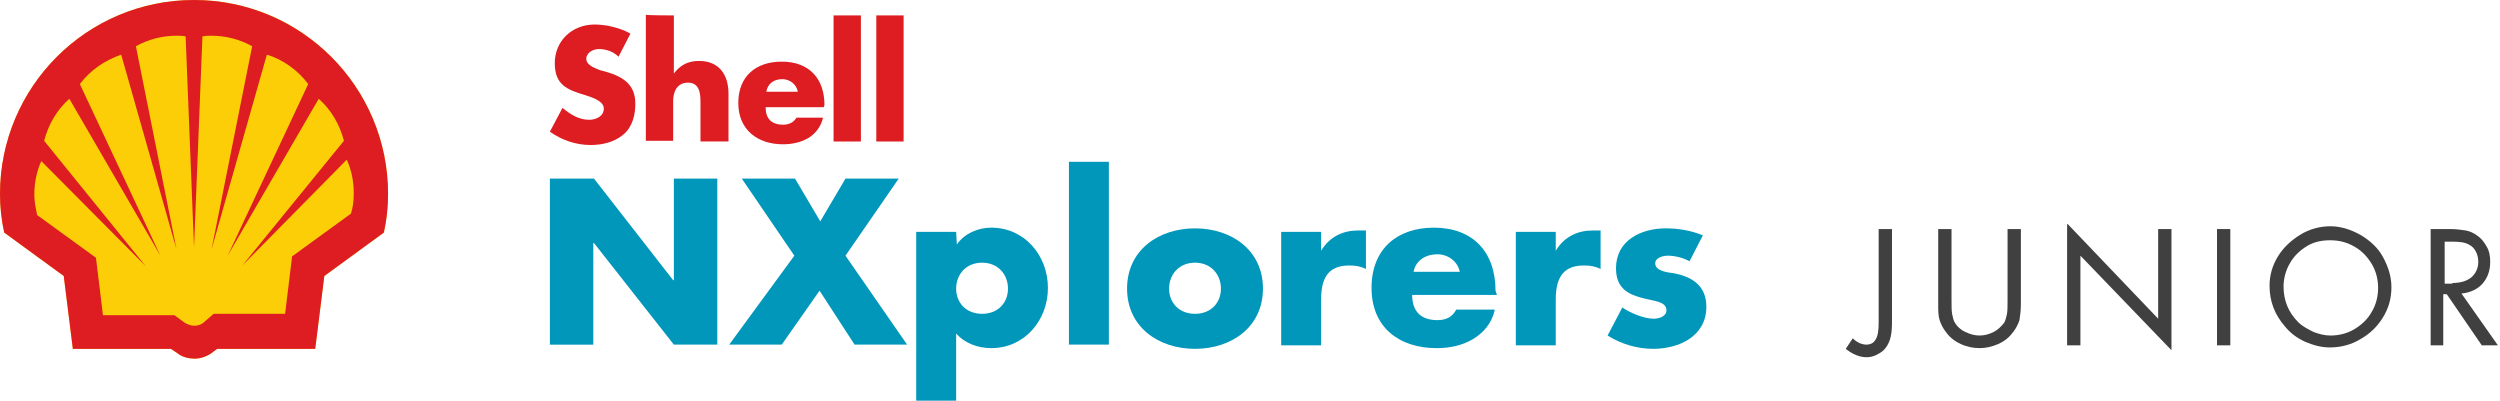
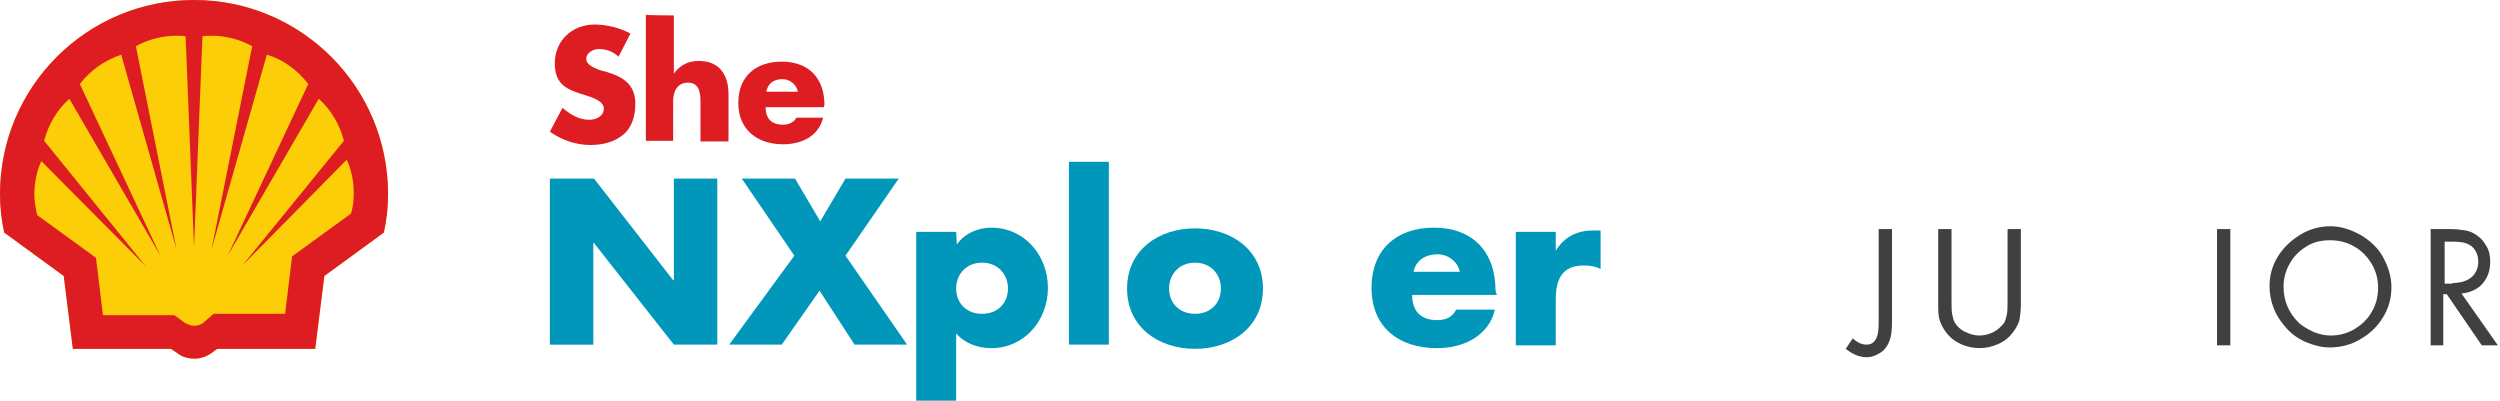
<svg xmlns="http://www.w3.org/2000/svg" version="1.1" id="Layer_1" x="0px" y="0px" viewBox="0 0 356.9 57.3" style="enable-background:new 0 0 356.9 57.3;" xml:space="preserve">
  <style type="text/css">
	.st0{fill:#DD1D21;}
	.st1{fill:#0097BB;}
	.st2{fill:#FBCE07;}
	.st3{fill-rule:evenodd;clip-rule:evenodd;fill:#DD1D21;}
	.st4{fill:#404040;}
</style>
  <g>
    <g>
      <g>
        <path class="st0" d="M88.3,8.1C87.6,7.4,86.6,7,85.5,7c-0.8,0-1.8,0.5-1.8,1.4s1.2,1.3,1.9,1.6l1.1,0.3c2.3,0.7,4,1.8,4,4.5     c0,1.6-0.4,3.3-1.7,4.4c-1.3,1.1-3,1.5-4.7,1.5c-2.1,0-4.1-0.7-5.8-1.9l1.8-3.4c1.1,0.9,2.3,1.7,3.8,1.7c1,0,2.1-0.5,2.1-1.6     s-1.7-1.6-2.6-1.9c-2.7-0.8-4.4-1.5-4.4-4.6s2.4-5.5,5.7-5.5c1.7,0,3.7,0.5,5.1,1.3L88.3,8.1L88.3,8.1z" />
        <path class="st0" d="M96.2,2.2v8.3h0c0.9-1.2,2-1.8,3.6-1.8c2.8,0,4.2,1.9,4.2,4.7v6.8H100v-5.7c0-1.3-0.2-2.7-1.8-2.7     s-2.1,1.4-2.1,2.6v5.7h-3.9v-18C92.2,2.2,96.2,2.2,96.2,2.2z" />
        <path class="st0" d="M117.6,15.3h-8.3c0,1.6,0.8,2.5,2.5,2.5c0.8,0,1.5-0.3,1.9-1h3.8c-0.3,1.3-1.1,2.3-2.1,2.9     c-1,0.6-2.3,0.9-3.6,0.9c-3.7,0-6.4-2.1-6.4-5.9s2.5-5.9,6.2-5.9c3.9,0,6.1,2.4,6.1,6.2L117.6,15.3L117.6,15.3z M113.9,13.1     c-0.2-1.1-1.2-1.8-2.2-1.8c-1.2,0-2.1,0.6-2.3,1.8H113.9L113.9,13.1z" />
-         <path class="st0" d="M122.9,20.2H119v-18h3.9V20.2z" />
-         <path class="st0" d="M129,20.2h-3.9v-18h3.9V20.2z" />
      </g>
      <g>
        <path class="st1" d="M78.6,25.5h6.2L96.1,40h0.1V25.5h6.2v23.7h-6.2L84.8,34.7h-0.1v14.5h-6.2V25.5z" />
        <path class="st1" d="M105.9,25.5h7.6l3.6,6.1l3.6-6.1h7.6l-7.6,11l8.8,12.7H122l-5-7.7l-5.4,7.7h-7.5l9.3-12.7L105.9,25.5     L105.9,25.5z" />
        <path class="st1" d="M136.6,34.9L136.6,34.9c1.1-1.6,3.1-2.4,4.9-2.4c4.8,0,8.1,4,8.1,8.6s-3.3,8.6-8.1,8.6c-1.9,0-3.8-0.7-5-2.1     v9.6h-5.7V33.1h5.7L136.6,34.9L136.6,34.9z M136.5,41.2c0,2,1.4,3.6,3.7,3.6s3.7-1.6,3.7-3.6s-1.4-3.7-3.7-3.7     S136.5,39.2,136.5,41.2z" />
        <path class="st1" d="M158.3,49.2h-5.7V23.1h5.7V49.2z" />
        <path class="st1" d="M180.3,41.2c0,5.5-4.5,8.6-9.7,8.6s-9.7-3.1-9.7-8.6s4.5-8.6,9.7-8.6S180.3,35.7,180.3,41.2z M166.9,41.2     c0,2,1.4,3.6,3.7,3.6s3.7-1.6,3.7-3.6s-1.4-3.7-3.7-3.7S166.9,39.2,166.9,41.2z" />
-         <path class="st1" d="M188.6,35.8L188.6,35.8c1.2-2,3.1-2.9,5.3-2.9h1.1v5.5c-0.8-0.4-1.5-0.5-2.4-0.5c-3.2,0-4,2.1-4,4.9v6.5     h-5.7V33.1h5.7C188.6,33.1,188.6,35.8,188.6,35.8z" />
        <path class="st1" d="M213.7,42.1h-12.1c0,2.3,1.2,3.6,3.6,3.6c1.2,0,2.1-0.4,2.7-1.5h5.5c-0.4,1.9-1.6,3.3-3.1,4.2     s-3.3,1.3-5.2,1.3c-5.4,0-9.3-3-9.3-8.6s3.7-8.6,8.9-8.6c5.6,0,8.8,3.5,8.8,9L213.7,42.1L213.7,42.1z M208.4,38.8     c-0.3-1.5-1.7-2.5-3.2-2.5c-1.7,0-3.1,0.9-3.4,2.5H208.4z" />
        <path class="st1" d="M222.1,35.8L222.1,35.8c1.2-2,3.1-2.9,5.3-2.9h1.1v5.5c-0.8-0.4-1.5-0.5-2.4-0.5c-3.2,0-4,2.1-4,4.9v6.5     h-5.7V33.1h5.7C222.1,33.1,222.1,35.8,222.1,35.8z" />
-         <path class="st1" d="M241.2,37.3c-0.9-0.5-2.1-0.8-3.1-0.8c-0.7,0-1.8,0.3-1.8,1.1c0,1.1,1.8,1.3,2.6,1.4     c2.7,0.5,4.7,1.8,4.7,4.8c0,4.2-3.9,6-7.6,6c-2.3,0-4.6-0.7-6.5-1.9l2.1-4c1.2,0.8,3.1,1.6,4.5,1.6c0.7,0,1.8-0.3,1.8-1.2     c0-1.3-1.8-1.3-3.6-1.8c-1.8-0.5-3.6-1.3-3.6-4.2c0-4,3.6-5.7,7.1-5.7c1.8,0,3.6,0.3,5.3,1L241.2,37.3L241.2,37.3z" />
      </g>
    </g>
    <g>
      <path class="st2" d="M24.4,49.8H10.4L9.1,39.4l-8.5-6.2C0.2,31.4,0,29.5,0,27.7C0,12.4,12.4,0,27.7,0s27.7,12.4,27.7,27.7    c0,1.9-0.2,3.7-0.6,5.5l-8.5,6.2L45,49.8H31l-0.8,0.6c-0.7,0.5-1.6,0.8-2.4,0.8S26,51,25.3,50.4L24.4,49.8L24.4,49.8L24.4,49.8z" />
      <path class="st3" d="M24.9,45H14.7l-1-8.2l-8.4-6.1c-0.2-1-0.4-1.9-0.4-2.9c0-1.6,0.3-3.3,1-4.8L20.8,38L6.3,20.1    c0.6-2.3,1.8-4.4,3.6-6l13,22.4L11.4,12c1.5-2,3.6-3.4,5.9-4.2l7.9,27.8l-5.8-29c1.8-1,3.8-1.5,5.8-1.5c0.4,0,0.9,0,1.3,0.1    l1.2,30.1l1.2-30.1c0.4-0.1,0.9-0.1,1.3-0.1c2,0,4,0.5,5.8,1.5l-5.8,29l7.9-27.8C40.4,8.5,42.5,10,44,12L32.5,36.5l13-22.4    c1.8,1.6,3,3.7,3.6,6L34.6,37.9l14.9-15.1c0.7,1.5,1,3.1,1,4.8c0,1-0.1,2-0.4,2.9l-8.4,6.1l-1,8.2H30.5L29,46.1    c-0.4,0.3-0.8,0.4-1.3,0.4s-0.9-0.2-1.3-0.4L24.9,45L24.9,45L24.9,45z M24.4,49.8H10.4L9.1,39.4l-8.5-6.2C0.2,31.4,0,29.5,0,27.7    C0,12.4,12.4,0,27.7,0s27.7,12.4,27.7,27.7c0,1.9-0.2,3.7-0.6,5.5l-8.5,6.2L45,49.8H31l-0.8,0.6c-0.7,0.5-1.6,0.8-2.4,0.8    S26,51,25.3,50.4L24.4,49.8L24.4,49.8L24.4,49.8z" />
    </g>
  </g>
  <g>
    <path class="st4" d="M270.1,46.1c0,1-0.1,1.8-0.3,2.4c-0.2,0.6-0.5,1.1-0.9,1.5c-0.3,0.3-0.7,0.5-1.1,0.7c-0.4,0.2-0.9,0.3-1.3,0.3   c-0.5,0-1-0.1-1.5-0.3c-0.5-0.2-1-0.5-1.5-0.9l1-1.5c0.4,0.4,0.8,0.6,1,0.7c0.3,0.1,0.6,0.2,0.9,0.2c0.6,0,1.1-0.2,1.4-0.8   c0.3-0.5,0.4-1.3,0.4-2.4V32.7h1.9L270.1,46.1L270.1,46.1z" />
    <path class="st4" d="M278.6,42.9c0,0.8,0,1.5,0.1,2c0.1,0.5,0.2,0.9,0.4,1.2c0.3,0.5,0.8,1,1.5,1.3c0.6,0.3,1.3,0.5,2,0.5   s1.4-0.2,2-0.5c0.6-0.3,1.1-0.8,1.5-1.3c0.2-0.3,0.3-0.8,0.4-1.2c0.1-0.5,0.1-1.1,0.1-2V32.7h1.9v10.7c0,0.9-0.1,1.7-0.2,2.3   c-0.2,0.6-0.5,1.2-0.9,1.7c-0.5,0.7-1.2,1.3-2.1,1.7c-0.9,0.4-1.8,0.6-2.7,0.6s-1.9-0.2-2.7-0.6c-0.9-0.4-1.6-1-2.1-1.7   c-0.4-0.5-0.7-1.1-0.9-1.7s-0.2-1.4-0.2-2.3V32.7h1.9L278.6,42.9L278.6,42.9z" />
-     <path class="st4" d="M295.2,32l12.9,13.5V32.7h1.9V50L297,36.5v12.8h-1.9V32z" />
    <path class="st4" d="M318.4,49.3h-1.9V32.7h1.9V49.3z" />
    <path class="st4" d="M337.1,33.6c1.3,0.8,2.4,1.8,3.1,3.1s1.2,2.7,1.2,4.3s-0.4,3-1.2,4.3c-0.8,1.3-1.8,2.3-3.2,3.1   c-1.3,0.8-2.8,1.2-4.4,1.2c-1.2,0-2.3-0.3-3.5-0.8c-1.1-0.5-2.1-1.2-2.9-2.2c-1.4-1.6-2.2-3.5-2.2-5.8c0-1.5,0.4-2.9,1.2-4.2   c0.8-1.3,1.9-2.3,3.2-3.1s2.8-1.2,4.3-1.2S335.7,32.8,337.1,33.6L337.1,33.6z M329.4,35.1c-1,0.6-1.9,1.4-2.5,2.5   c-0.6,1-0.9,2.2-0.9,3.3c0,2,0.7,3.7,2.1,5.1c0.6,0.6,1.4,1,2.2,1.4c0.8,0.3,1.6,0.5,2.4,0.5c1.2,0,2.4-0.3,3.4-0.9   c1-0.6,1.9-1.4,2.5-2.5c0.6-1,0.9-2.2,0.9-3.4s-0.3-2.4-0.9-3.4s-1.4-1.9-2.5-2.5c-1-0.6-2.2-0.9-3.4-0.9S330.4,34.5,329.4,35.1   L329.4,35.1z" />
    <path class="st4" d="M356.6,49.3h-2.3l-5-7.3h-0.5v7.3H347V32.7h2.7c0.9,0,1.7,0.1,2.3,0.2c0.6,0.1,1.2,0.4,1.6,0.7   c0.6,0.4,1,0.9,1.4,1.6s0.5,1.4,0.5,2.2c0,1.3-0.4,2.3-1.1,3.1s-1.8,1.3-3,1.4L356.6,49.3L356.6,49.3z M350.1,40.4   c1.2,0,2.1-0.3,2.7-0.8s1-1.3,1-2.2c0-0.5-0.1-1-0.3-1.4c-0.2-0.4-0.5-0.8-0.9-1c-0.6-0.4-1.4-0.5-2.5-0.5h-1.1v6H350.1L350.1,40.4   z" />
  </g>
</svg>